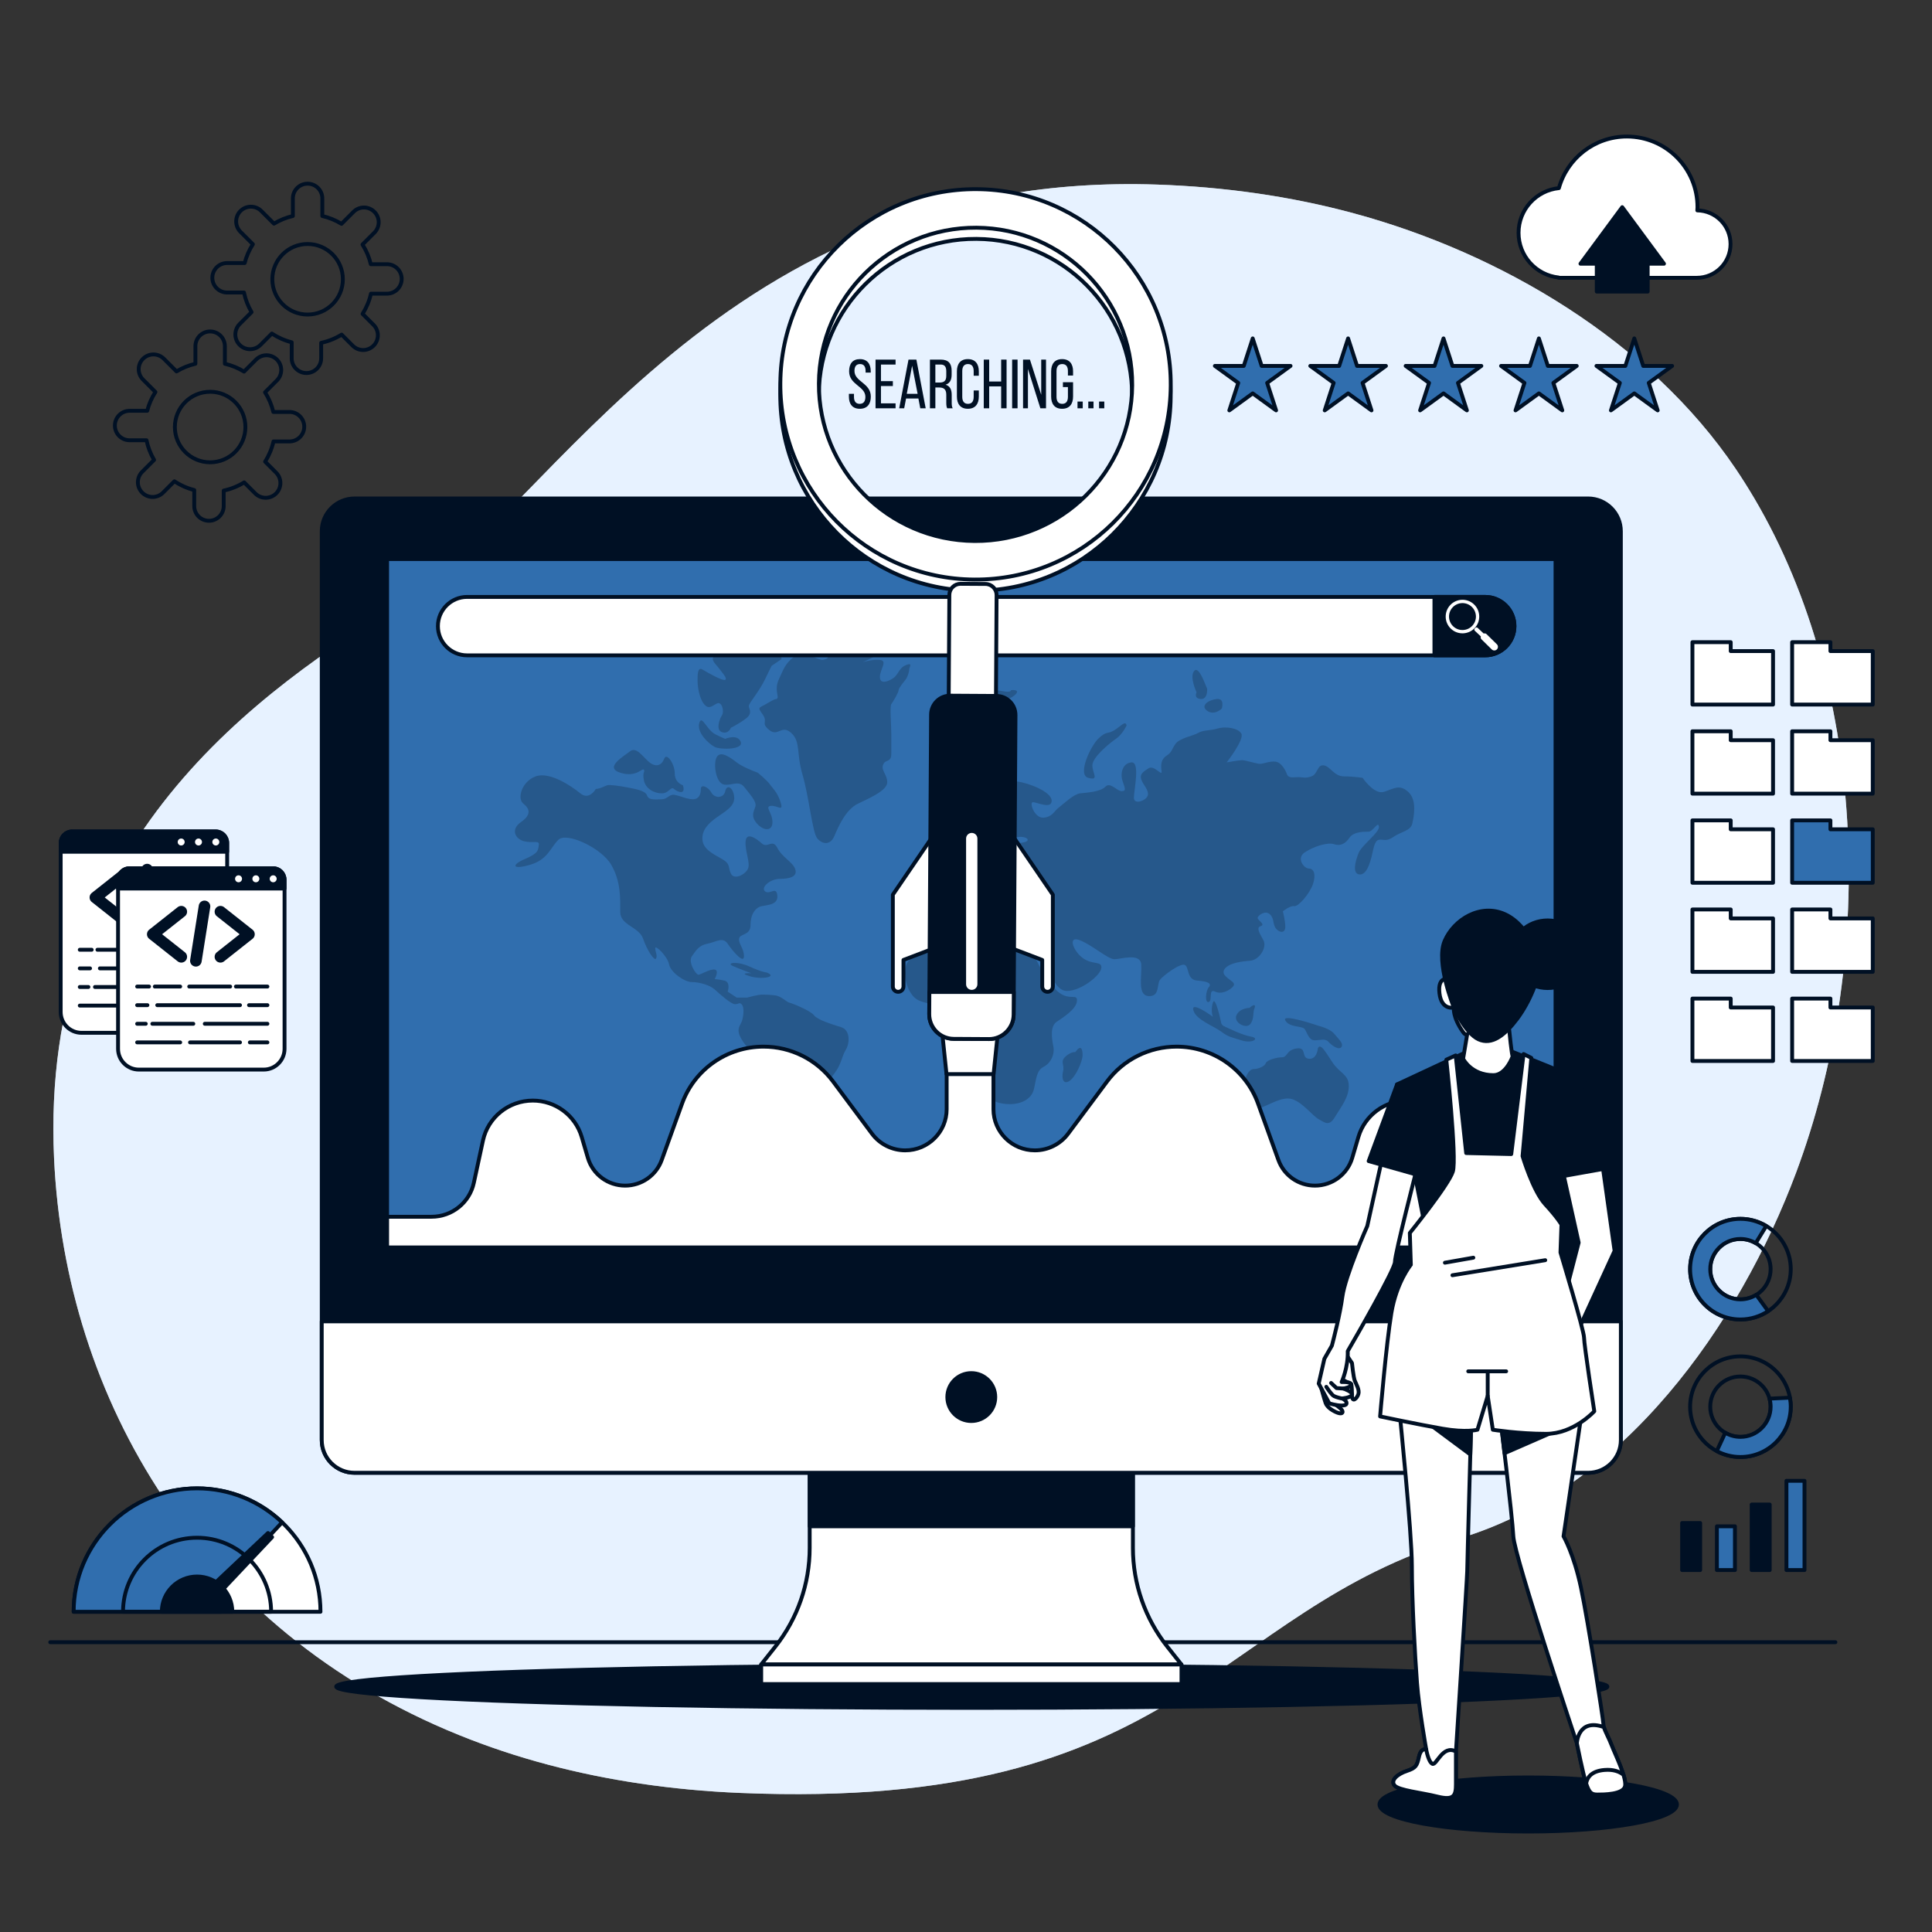
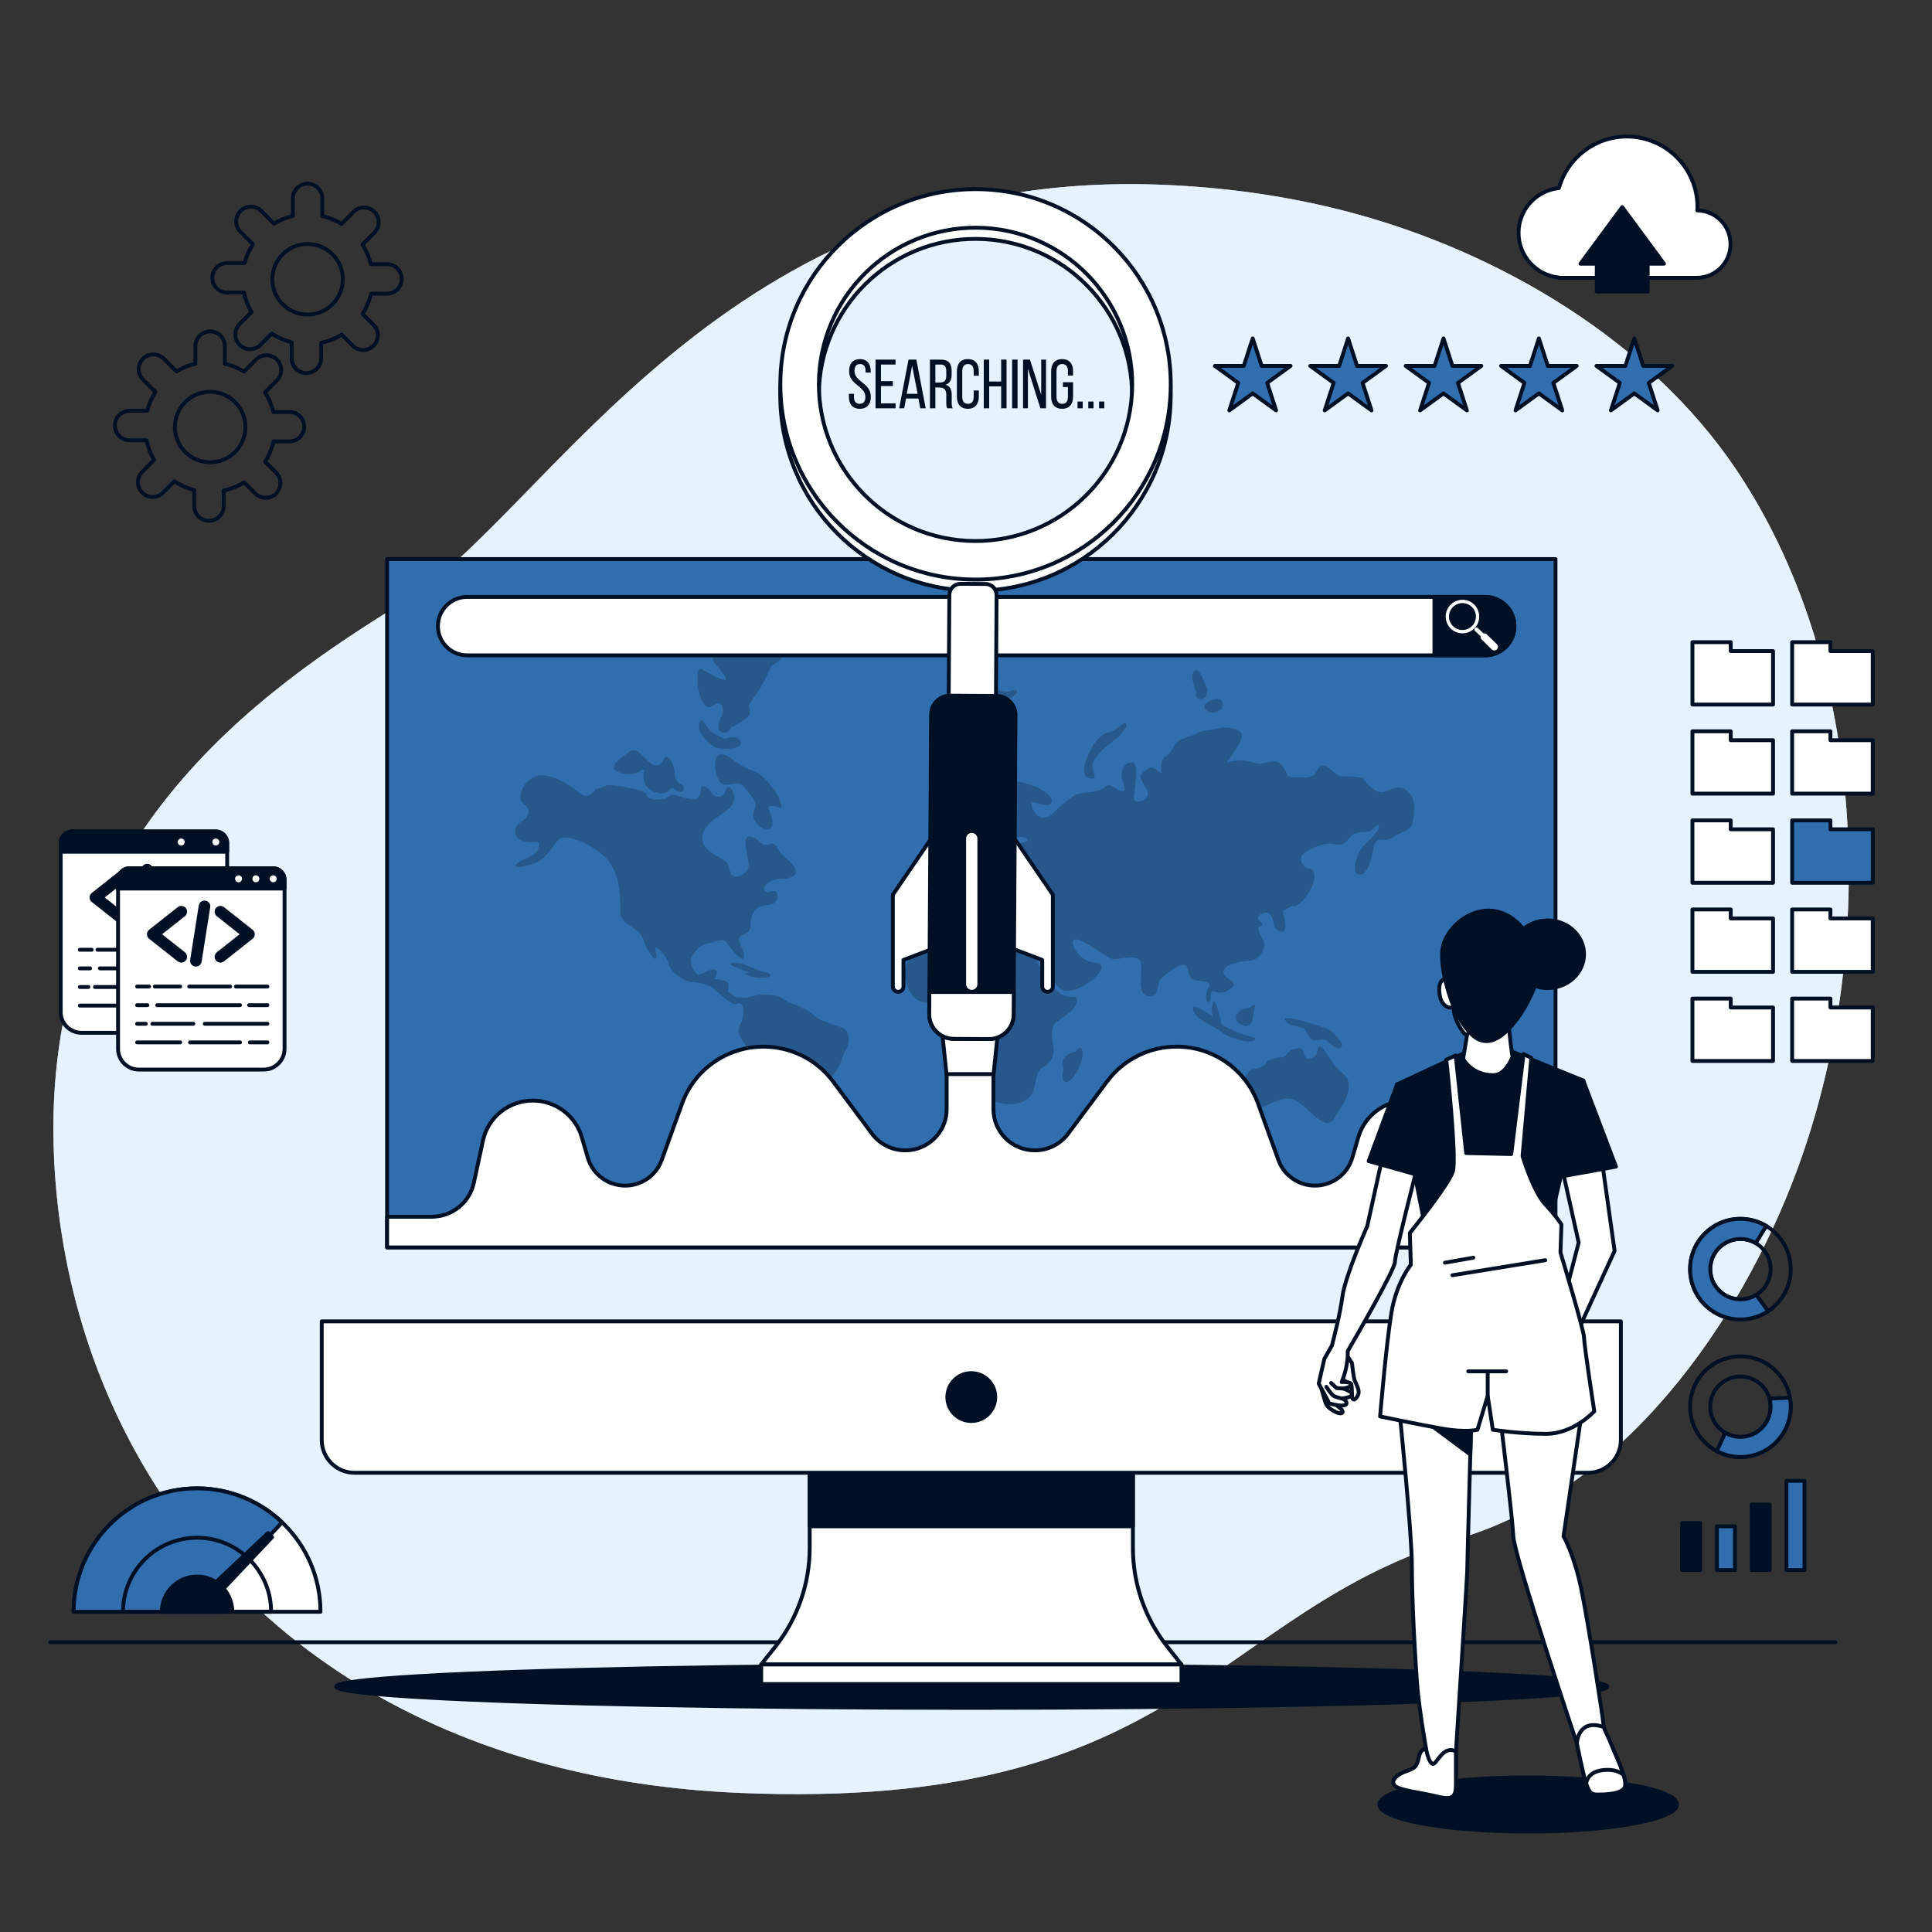
<svg xmlns="http://www.w3.org/2000/svg" xmlns:ns1="http://sodipodi.sourceforge.net/DTD/sodipodi-0.dtd" xmlns:ns2="http://www.inkscape.org/namespaces/inkscape" version="1.1" x="0px" y="0px" viewBox="0 0 500 500" style="enable-background:new 0 0 500 500;" xml:space="preserve" id="svg131" ns1:docname="13416073_5228695.svg" ns2:version="1.3.2 (091e20ef0f, 2023-11-25)">
  <rect x="0" y="0" width="500" height="500" fill="#333333" stroke="none" />
  <defs id="defs131" />
  <g id="Background_Simple" style="fill:#e7f2ff;fill-opacity:1">
    <g id="g2" style="fill:#e7f2ff;fill-opacity:1">
      <path style="fill:#e7f2ff;fill-opacity:1" d="M464.856,303.39c-14.722,39.433-44.804,82.112-87.135,94.748 c-63.961,19.098-71.602,70.655-186.163,65.873c-17.862-0.744-34.371-3.255-49.538-7.264c-8.153-2.154-15.92-4.753-23.291-7.747 C51.804,421.892,16.892,362.231,13.994,299.806c-3.825-82.102,53.46-121.236,90.69-144.15 c37.231-22.914,82.102-111.701,194.76-107.885c17.176,0.589,34.313,2.937,50.919,7.438c37.907,10.259,76.441,32.951,98.834,66.124 c1.681,2.492,3.285,5.043,4.82,7.641C483.984,179.816,484.93,249.631,464.856,303.39z" id="path1" />
      <path style="opacity:0.7;fill:#e7f2ff;fill-opacity:1" d="M464.856,303.39c-14.722,39.433-44.804,82.112-87.135,94.748 c-63.961,19.098-71.602,70.655-186.163,65.873c-17.862-0.744-34.371-3.255-49.538-7.264c-8.153-2.154-15.92-4.753-23.291-7.747 C51.804,421.892,16.892,362.231,13.994,299.806c-3.825-82.102,53.46-121.236,90.69-144.15 c37.231-22.914,82.102-111.701,194.76-107.885c17.176,0.589,34.313,2.937,50.919,7.438c37.907,10.259,76.441,32.951,98.834,66.124 c1.681,2.492,3.285,5.043,4.82,7.641C483.984,179.816,484.93,249.631,464.856,303.39z" id="path2" />
    </g>
  </g>
  <g id="Floor">
    <line style="fill:none;stroke:#001024;stroke-linecap:round;stroke-linejoin:round;stroke-miterlimit:10;" x1="13" y1="425" x2="475" y2="425" id="line2" />
  </g>
  <g id="Cloud">
    <g id="g3">
      <path style="fill:#FFFFFF;stroke:#001024;stroke-linecap:round;stroke-linejoin:round;stroke-miterlimit:10;" d="M439.267,54.451 c0.013-0.28,0.042-0.555,0.042-0.838c0-10.096-8.185-18.281-18.281-18.281c-8.387,0-15.438,5.655-17.59,13.356 C397.575,49.287,393,54.24,393,60.261c0,5.995,4.537,10.928,10.363,11.561v0.072h35.771c4.819,0,8.725-3.906,8.725-8.725 C447.86,58.396,444.024,54.523,439.267,54.451z" id="path3" />
      <polygon style="fill:#001024;stroke:#001024;stroke-linecap:round;stroke-linejoin:round;stroke-miterlimit:10;" points=" 430.637,68.253 419.83,53.614 409.023,68.253 413.241,68.253 413.241,75.463 426.418,75.463 426.418,68.253 " id="polygon3" />
    </g>
  </g>
  <g id="Gears">
    <g id="g5">
      <path style="fill:none;stroke:#001024;stroke-linecap:round;stroke-linejoin:round;stroke-miterlimit:10;" d="M74.919,106.614 h-4.183c-0.435-1.83-1.169-3.544-2.148-5.087l3.075-3.075c1.489-1.489,1.489-3.903,0-5.393c-1.489-1.489-3.903-1.489-5.393,0 l-3.114,3.114c-1.512-0.927-3.183-1.617-4.96-2.03V89.59c0-2.106-1.707-3.813-3.813-3.813c-2.106,0-3.813,1.707-3.813,3.813v4.553 c-1.748,0.406-3.392,1.079-4.884,1.982l-3.279-3.278c-1.489-1.489-3.903-1.489-5.393,0l0,0c-1.489,1.489-1.489,3.903,0,5.392 l3.212,3.212c-0.95,1.479-1.678,3.115-2.127,4.863h-4.553c-2.106,0-3.813,1.707-3.813,3.813l0,0c0,2.106,1.707,3.813,3.813,3.813 h4.373c0.376,1.82,1.05,3.531,1.963,5.084l-3.079,3.079c-1.489,1.489-1.489,3.903,0,5.393c1.489,1.489,3.903,1.489,5.393,0 l2.939-2.939c1.552,1.024,3.282,1.799,5.136,2.266v4.142c0,2.106,1.707,3.813,3.813,3.813s3.813-1.707,3.813-3.813v-4.003 c1.904-0.405,3.689-1.131,5.295-2.121l2.868,2.868c1.489,1.489,3.904,1.489,5.393,0l0,0c1.489-1.489,1.489-3.903,0-5.393 l-2.841-2.841c1-1.586,1.742-3.349,2.168-5.234h4.142c2.106,0,3.813-1.707,3.813-3.813 C78.732,108.321,77.025,106.614,74.919,106.614z M54.383,119.645c-5.041,0-9.128-4.087-9.128-9.128 c0-5.041,4.087-9.127,9.128-9.127c5.041,0,9.127,4.086,9.127,9.127C63.51,115.558,59.424,119.645,54.383,119.645z" id="path4" />
      <path style="fill:none;stroke:#001024;stroke-linecap:round;stroke-linejoin:round;stroke-miterlimit:10;" d="M100.142,68.374 h-4.183c-0.435-1.83-1.169-3.544-2.148-5.087l3.075-3.075c1.489-1.489,1.489-3.903,0-5.393c-1.489-1.489-3.904-1.489-5.393,0 l-3.114,3.114c-1.512-0.927-3.183-1.617-4.961-2.03V51.35c0-2.106-1.707-3.813-3.813-3.813c-2.106,0-3.813,1.707-3.813,3.813 v4.553c-1.748,0.405-3.392,1.079-4.884,1.982l-3.278-3.279c-1.489-1.489-3.903-1.489-5.393,0l0,0 c-1.489,1.489-1.489,3.903,0,5.393l3.212,3.212c-0.95,1.479-1.678,3.115-2.127,4.863h-4.553c-2.106,0-3.813,1.707-3.813,3.813v0 c0,2.106,1.707,3.813,3.813,3.813h4.373c0.376,1.82,1.05,3.531,1.963,5.084l-3.079,3.079c-1.489,1.489-1.489,3.903,0,5.393 s3.903,1.489,5.393,0l2.938-2.938c1.552,1.024,3.282,1.799,5.136,2.266v4.142c0,2.106,1.707,3.813,3.813,3.813 c2.106,0,3.813-1.707,3.813-3.813V88.72c1.904-0.405,3.689-1.131,5.295-2.121l2.868,2.868c1.489,1.489,3.903,1.489,5.392,0h0 c1.489-1.489,1.489-3.903,0-5.393l-2.841-2.841c1-1.585,1.742-3.349,2.168-5.233h4.142c2.106,0,3.813-1.707,3.813-3.813 C103.955,70.081,102.248,68.374,100.142,68.374z M79.605,81.404c-5.041,0-9.127-4.087-9.127-9.128 c0-5.041,4.087-9.127,9.127-9.127c5.041,0,9.127,4.086,9.127,9.127C88.732,77.318,84.646,81.404,79.605,81.404z" id="path5" />
    </g>
  </g>
  <g id="Codes">
    <g id="g26">
      <g id="g13">
        <g id="g11">
          <g id="g10">
            <path style="fill:#FFFFFF;stroke:#001024;stroke-linecap:round;stroke-linejoin:round;stroke-miterlimit:10;" d=" M53.407,267.29H21.091c-2.974,0-5.386-2.411-5.386-5.386v-43.759c0-1.639,1.329-2.968,2.968-2.968h37.151 c1.639,0,2.968,1.329,2.968,2.968v43.759C58.793,264.879,56.382,267.29,53.407,267.29z" id="path6" />
            <path style="fill:#001024;stroke:#001024;stroke-linecap:round;stroke-linejoin:round;stroke-miterlimit:10;" d=" M58.793,220.432H15.705v-2.286c0-1.639,1.329-2.968,2.968-2.968h37.151c1.639,0,2.968,1.329,2.968,2.968V220.432z" id="path7" />
            <path style="fill:#FFFFFF;stroke:#001024;stroke-linecap:round;stroke-linejoin:round;stroke-miterlimit:10;" d="M48.29,217.91 c0-0.774-0.627-1.401-1.401-1.401c-0.774,0-1.401,0.627-1.401,1.401c0,0.774,0.627,1.401,1.401,1.401 C47.663,219.311,48.29,218.684,48.29,217.91z" id="path8" />
-             <path style="fill:#FFFFFF;stroke:#001024;stroke-linecap:round;stroke-linejoin:round;stroke-miterlimit:10;" d=" M52.773,217.91c0-0.774-0.627-1.401-1.401-1.401s-1.401,0.627-1.401,1.401c0,0.774,0.627,1.401,1.401,1.401 S52.773,218.684,52.773,217.91z" id="path9" />
            <path style="fill:#FFFFFF;stroke:#001024;stroke-linecap:round;stroke-linejoin:round;stroke-miterlimit:10;" d=" M57.256,217.91c0-0.774-0.627-1.401-1.401-1.401s-1.401,0.627-1.401,1.401c0,0.774,0.627,1.401,1.401,1.401 S57.256,218.684,57.256,217.91z" id="path10" />
          </g>
        </g>
        <g id="g12">
          <polyline style="fill:none;stroke:#001024;stroke-width:3;stroke-linecap:round;stroke-linejoin:round;stroke-miterlimit:10;" points=" 32.07,226.424 24.687,232.261 32.07,238.099 " id="polyline11" />
          <polyline style="fill:none;stroke:#001024;stroke-width:3;stroke-linecap:round;stroke-linejoin:round;stroke-miterlimit:10;" points=" 42.2,226.424 49.583,232.261 42.2,238.099 " id="polyline12" />
          <line style="fill:none;stroke:#001024;stroke-width:3;stroke-linecap:round;stroke-linejoin:round;stroke-miterlimit:10;" x1="38.079" y1="225.05" x2="35.847" y2="239.129" id="line12" />
        </g>
      </g>
      <g id="g25">
        <line style="fill:none;stroke:#001024;stroke-linecap:round;stroke-linejoin:round;stroke-miterlimit:10;" x1="46.208" y1="245.798" x2="54.363" y2="245.798" id="line13" />
        <line style="fill:none;stroke:#001024;stroke-linecap:round;stroke-linejoin:round;stroke-miterlimit:10;" x1="34.12" y1="245.798" x2="44.723" y2="245.798" id="line14" />
        <line style="fill:none;stroke:#001024;stroke-linecap:round;stroke-linejoin:round;stroke-miterlimit:10;" x1="25.213" y1="245.798" x2="31.787" y2="245.798" id="line15" />
        <line style="fill:none;stroke:#001024;stroke-linecap:round;stroke-linejoin:round;stroke-miterlimit:10;" x1="20.647" y1="245.798" x2="23.728" y2="245.798" id="line16" />
        <line style="fill:none;stroke:#001024;stroke-linecap:round;stroke-linejoin:round;stroke-miterlimit:10;" x1="49.601" y1="250.615" x2="54.363" y2="250.615" id="line17" />
        <line style="fill:none;stroke:#001024;stroke-linecap:round;stroke-linejoin:round;stroke-miterlimit:10;" x1="25.849" y1="250.615" x2="47.268" y2="250.615" id="line18" />
        <line style="fill:none;stroke:#001024;stroke-linecap:round;stroke-linejoin:round;stroke-miterlimit:10;" x1="20.647" y1="250.615" x2="23.304" y2="250.615" id="line19" />
        <line style="fill:none;stroke:#001024;stroke-linecap:round;stroke-linejoin:round;stroke-miterlimit:10;" x1="38.149" y1="255.431" x2="54.363" y2="255.431" id="line20" />
        <line style="fill:none;stroke:#001024;stroke-linecap:round;stroke-linejoin:round;stroke-miterlimit:10;" x1="24.577" y1="255.431" x2="35.18" y2="255.431" id="line21" />
        <line style="fill:none;stroke:#001024;stroke-linecap:round;stroke-linejoin:round;stroke-miterlimit:10;" x1="20.647" y1="255.431" x2="22.88" y2="255.431" id="line22" />
        <line style="fill:none;stroke:#001024;stroke-linecap:round;stroke-linejoin:round;stroke-miterlimit:10;" x1="49.813" y1="260.248" x2="54.363" y2="260.248" id="line23" />
        <line style="fill:none;stroke:#001024;stroke-linecap:round;stroke-linejoin:round;stroke-miterlimit:10;" x1="34.332" y1="260.248" x2="47.268" y2="260.248" id="line24" />
        <line style="fill:none;stroke:#001024;stroke-linecap:round;stroke-linejoin:round;stroke-miterlimit:10;" x1="20.647" y1="260.248" x2="31.787" y2="260.248" id="line25" />
      </g>
    </g>
    <g id="g44">
      <g id="g31">
        <g id="g29">
          <g id="g28">
            <path style="fill:#FFFFFF;stroke:#001024;stroke-linecap:round;stroke-linejoin:round;stroke-miterlimit:10;" d=" M68.254,276.811H35.938c-2.974,0-5.386-2.411-5.386-5.386v-43.758c0-1.639,1.329-2.968,2.968-2.968h37.151 c1.639,0,2.968,1.329,2.968,2.968v43.758C73.64,274.4,71.228,276.811,68.254,276.811z" id="path26" />
            <path style="fill:#001024;stroke:#001024;stroke-linecap:round;stroke-linejoin:round;stroke-miterlimit:10;" d=" M73.64,229.953H30.552v-2.286c0-1.639,1.329-2.968,2.968-2.968h37.151c1.639,0,2.968,1.329,2.968,2.968V229.953z" id="path27" />
            <circle style="fill:#FFFFFF;stroke:#001024;stroke-linecap:round;stroke-linejoin:round;stroke-miterlimit:10;" cx="61.736" cy="227.431" r="1.401" id="circle27" />
            <path style="fill:#FFFFFF;stroke:#001024;stroke-linecap:round;stroke-linejoin:round;stroke-miterlimit:10;" d=" M67.62,227.431c0-0.774-0.627-1.401-1.401-1.401c-0.774,0-1.401,0.627-1.401,1.401s0.627,1.401,1.401,1.401 C66.993,228.832,67.62,228.205,67.62,227.431z" id="path28" />
            <circle style="fill:#FFFFFF;stroke:#001024;stroke-linecap:round;stroke-linejoin:round;stroke-miterlimit:10;" cx="70.702" cy="227.431" r="1.401" id="circle28" />
          </g>
        </g>
        <g id="g30">
          <polyline style="fill:none;stroke:#001024;stroke-width:3;stroke-linecap:round;stroke-linejoin:round;stroke-miterlimit:10;" points=" 46.917,235.945 39.534,241.782 46.917,247.62 " id="polyline29" />
          <polyline style="fill:none;stroke:#001024;stroke-width:3;stroke-linecap:round;stroke-linejoin:round;stroke-miterlimit:10;" points=" 57.047,235.945 64.43,241.782 57.047,247.62 " id="polyline30" />
          <line style="fill:none;stroke:#001024;stroke-width:3;stroke-linecap:round;stroke-linejoin:round;stroke-miterlimit:10;" x1="52.926" y1="234.571" x2="50.694" y2="248.65" id="line30" />
        </g>
      </g>
      <g id="g43">
        <line style="fill:none;stroke:#001024;stroke-linecap:round;stroke-linejoin:round;stroke-miterlimit:10;" x1="61.055" y1="255.319" x2="69.21" y2="255.319" id="line31" />
        <line style="fill:none;stroke:#001024;stroke-linecap:round;stroke-linejoin:round;stroke-miterlimit:10;" x1="48.967" y1="255.319" x2="59.57" y2="255.319" id="line32" />
        <line style="fill:none;stroke:#001024;stroke-linecap:round;stroke-linejoin:round;stroke-miterlimit:10;" x1="40.06" y1="255.319" x2="46.634" y2="255.319" id="line33" />
        <line style="fill:none;stroke:#001024;stroke-linecap:round;stroke-linejoin:round;stroke-miterlimit:10;" x1="35.494" y1="255.319" x2="38.575" y2="255.319" id="line34" />
        <line style="fill:none;stroke:#001024;stroke-linecap:round;stroke-linejoin:round;stroke-miterlimit:10;" x1="64.448" y1="260.136" x2="69.21" y2="260.136" id="line35" />
        <line style="fill:none;stroke:#001024;stroke-linecap:round;stroke-linejoin:round;stroke-miterlimit:10;" x1="40.696" y1="260.136" x2="62.115" y2="260.136" id="line36" />
        <line style="fill:none;stroke:#001024;stroke-linecap:round;stroke-linejoin:round;stroke-miterlimit:10;" x1="35.494" y1="260.136" x2="38.151" y2="260.136" id="line37" />
        <line style="fill:none;stroke:#001024;stroke-linecap:round;stroke-linejoin:round;stroke-miterlimit:10;" x1="52.996" y1="264.952" x2="69.21" y2="264.952" id="line38" />
        <line style="fill:none;stroke:#001024;stroke-linecap:round;stroke-linejoin:round;stroke-miterlimit:10;" x1="39.424" y1="264.952" x2="50.027" y2="264.952" id="line39" />
        <line style="fill:none;stroke:#001024;stroke-linecap:round;stroke-linejoin:round;stroke-miterlimit:10;" x1="35.494" y1="264.952" x2="37.727" y2="264.952" id="line40" />
        <line style="fill:none;stroke:#001024;stroke-linecap:round;stroke-linejoin:round;stroke-miterlimit:10;" x1="64.66" y1="269.769" x2="69.21" y2="269.769" id="line41" />
        <line style="fill:none;stroke:#001024;stroke-linecap:round;stroke-linejoin:round;stroke-miterlimit:10;" x1="49.179" y1="269.769" x2="62.115" y2="269.769" id="line42" />
        <line style="fill:none;stroke:#001024;stroke-linecap:round;stroke-linejoin:round;stroke-miterlimit:10;" x1="35.494" y1="269.769" x2="46.634" y2="269.769" id="line43" />
      </g>
    </g>
  </g>
  <g id="Speedometer">
    <g id="g48">
      <path style="fill:#FFFFFF;stroke:#001024;stroke-linecap:round;stroke-linejoin:round;stroke-miterlimit:10;" d="M51,385.188 c-17.639,0-31.937,14.299-31.937,31.937h63.875C82.937,399.486,68.638,385.188,51,385.188z" id="path44" />
      <path style="fill:#306EAE;stroke:#001024;stroke-linecap:round;stroke-linejoin:round;stroke-miterlimit:10;" d="M57.313,410.752 l15.692-16.762c-5.729-5.451-13.473-8.803-22.005-8.803c-17.639,0-31.937,14.299-31.937,31.937h38.135L57.313,410.752z" id="path45" />
      <path style="fill:none;stroke:#001024;stroke-linecap:round;stroke-linejoin:round;stroke-miterlimit:10;" d="M51,397.962 c-10.583,0-19.162,8.579-19.162,19.162h38.325C70.162,406.542,61.583,397.962,51,397.962z" id="path46" />
      <path style="fill:#001024;stroke:#001024;stroke-linecap:round;stroke-linejoin:round;stroke-miterlimit:10;" d="M51,408 c-5.04,0-9.125,4.085-9.125,9.125h18.25C60.125,412.085,56.04,408,51,408z" id="path47" />
      <g id="g47">
        <polygon style="fill:#001024;stroke:#001024;stroke-linecap:round;stroke-linejoin:round;stroke-miterlimit:10;" points=" 52.786,416.502 50.665,414.38 69.36,396.745 70.421,397.806 " id="polygon47" />
      </g>
    </g>
  </g>
  <g id="Charts">
    <g id="g55">
      <g id="g52">
        <g id="g49">
          <path style="fill:none;stroke:#001024;stroke-linecap:round;stroke-linejoin:round;stroke-miterlimit:10;" d="M450.423,315.435 c-7.191,0-13.021,5.83-13.021,13.021c0,7.192,5.83,13.021,13.021,13.021s13.021-5.83,13.021-13.021 C463.445,321.265,457.615,315.435,450.423,315.435z M450.423,336.269c-4.315,0-7.813-3.498-7.813-7.813 c0-4.315,3.498-7.813,7.813-7.813c4.315,0,7.813,3.498,7.813,7.813C458.236,332.771,454.738,336.269,450.423,336.269z" id="path48" />
          <path style="fill:#306EAE;stroke:#001024;stroke-linecap:round;stroke-linejoin:round;stroke-miterlimit:10;" d=" M457.598,339.318l-3.078-4.218c-1.192,0.737-2.592,1.17-4.097,1.17c-4.315,0-7.813-3.498-7.813-7.813 c0-4.315,3.498-7.813,7.813-7.813c1.446,0,2.795,0.4,3.956,1.084l2.719-4.436c-1.954-1.171-4.232-1.856-6.675-1.856 c-7.191,0-13.021,5.83-13.021,13.021c0,7.192,5.83,13.021,13.021,13.021C453.076,341.478,455.54,340.68,457.598,339.318z" id="path49" />
        </g>
        <g id="g51">
          <g id="g50">
            <path style="fill:none;stroke:#001024;stroke-linecap:round;stroke-linejoin:round;stroke-miterlimit:10;" d="M450.423,351.027 c-7.191,0-13.021,5.83-13.021,13.021c0,7.192,5.83,13.021,13.021,13.021s13.021-5.83,13.021-13.021 C463.445,356.856,457.615,351.027,450.423,351.027z M450.423,371.861c-4.315,0-7.813-3.498-7.813-7.813 c0-4.315,3.498-7.813,7.813-7.813c4.315,0,7.813,3.498,7.813,7.813C458.236,368.363,454.738,371.861,450.423,371.861z" id="path50" />
          </g>
          <path style="fill:#306EAE;stroke:#001024;stroke-linecap:round;stroke-linejoin:round;stroke-miterlimit:10;" d=" M458.236,364.048c0,4.315-3.498,7.813-7.813,7.813c-1.435,0-2.775-0.393-3.93-1.068l-2.198,4.743 c1.827,0.977,3.912,1.534,6.128,1.534c7.191,0,13.021-5.83,13.021-13.021c0-0.797-0.083-1.574-0.22-2.332l-5.279,0.246 C458.13,362.627,458.236,363.324,458.236,364.048z" id="path51" />
        </g>
      </g>
      <rect x="435.333" y="394.147" style="fill:#001024;stroke:#001024;stroke-linecap:round;stroke-linejoin:round;stroke-miterlimit:10;" width="4.667" height="12.186" id="rect52" />
      <rect x="444.333" y="395" style="fill:#306EAE;stroke:#001024;stroke-linecap:round;stroke-linejoin:round;stroke-miterlimit:10;" width="4.667" height="11.333" id="rect53" />
      <rect x="453.333" y="389.372" style="fill:#001024;stroke:#001024;stroke-linecap:round;stroke-linejoin:round;stroke-miterlimit:10;" width="4.667" height="16.961" id="rect54" />
      <rect x="462.333" y="383.232" style="fill:#306EAE;stroke:#001024;stroke-linecap:round;stroke-linejoin:round;stroke-miterlimit:10;" width="4.667" height="23.101" id="rect55" />
    </g>
  </g>
  <g id="Files">
    <g id="g64">
      <polygon style="fill:#FFFFFF;stroke:#001024;stroke-linecap:round;stroke-linejoin:round;stroke-miterlimit:10;" points=" 447.909,168.505 447.909,166.196 438,166.196 438,168.505 438,170.049 438,182.339 458.863,182.339 458.863,168.505 " id="polygon55" />
      <polygon style="fill:#FFFFFF;stroke:#001024;stroke-linecap:round;stroke-linejoin:round;stroke-miterlimit:10;" points=" 473.713,168.505 473.713,166.196 463.804,166.196 463.804,168.505 463.804,170.049 463.804,182.339 484.667,182.339 484.667,168.505 " id="polygon56" />
      <polygon style="fill:#FFFFFF;stroke:#001024;stroke-linecap:round;stroke-linejoin:round;stroke-miterlimit:10;" points=" 447.909,191.564 447.909,189.255 438,189.255 438,191.564 438,193.108 438,205.398 458.863,205.398 458.863,191.564 " id="polygon57" />
      <polygon style="fill:#FFFFFF;stroke:#001024;stroke-linecap:round;stroke-linejoin:round;stroke-miterlimit:10;" points=" 473.713,191.564 473.713,189.255 463.804,189.255 463.804,191.564 463.804,193.108 463.804,205.398 484.667,205.398 484.667,191.564 " id="polygon58" />
      <polygon style="fill:#FFFFFF;stroke:#001024;stroke-linecap:round;stroke-linejoin:round;stroke-miterlimit:10;" points=" 447.909,214.623 447.909,212.314 438,212.314 438,214.623 438,216.167 438,228.457 458.863,228.457 458.863,214.623 " id="polygon59" />
      <polygon style="fill:#306EAE;stroke:#001024;stroke-linecap:round;stroke-linejoin:round;stroke-miterlimit:10;" points=" 473.713,214.623 473.713,212.314 463.804,212.314 463.804,214.623 463.804,216.167 463.804,228.457 484.667,228.457 484.667,214.623 " id="polygon60" />
      <polygon style="fill:#FFFFFF;stroke:#001024;stroke-linecap:round;stroke-linejoin:round;stroke-miterlimit:10;" points=" 447.909,237.682 447.909,235.373 438,235.373 438,237.682 438,239.226 438,251.516 458.863,251.516 458.863,237.682 " id="polygon61" />
      <polygon style="fill:#FFFFFF;stroke:#001024;stroke-linecap:round;stroke-linejoin:round;stroke-miterlimit:10;" points=" 473.713,237.682 473.713,235.373 463.804,235.373 463.804,237.682 463.804,239.226 463.804,251.516 484.667,251.516 484.667,237.682 " id="polygon62" />
      <polygon style="fill:#FFFFFF;stroke:#001024;stroke-linecap:round;stroke-linejoin:round;stroke-miterlimit:10;" points=" 447.909,260.741 447.909,258.431 438,258.431 438,260.741 438,262.285 438,274.575 458.863,274.575 458.863,260.741 " id="polygon63" />
      <polygon style="fill:#FFFFFF;stroke:#001024;stroke-linecap:round;stroke-linejoin:round;stroke-miterlimit:10;" points=" 473.713,260.741 473.713,258.431 463.804,258.431 463.804,260.741 463.804,262.285 463.804,274.575 484.667,274.575 484.667,260.741 " id="polygon64" />
    </g>
  </g>
  <g id="Stars">
    <g id="g69">
      <polygon style="fill:#306EAE;stroke:#001024;stroke-linecap:round;stroke-linejoin:round;stroke-miterlimit:10;" points=" 324.201,87.582 326.512,94.696 333.993,94.696 327.941,99.093 330.253,106.207 324.201,101.81 318.149,106.207 320.461,99.093 314.409,94.696 321.889,94.696 " id="polygon65" />
      <polygon style="fill:#306EAE;stroke:#001024;stroke-linecap:round;stroke-linejoin:round;stroke-miterlimit:10;" points=" 348.889,87.582 351.201,94.696 358.681,94.696 352.629,99.093 354.941,106.207 348.889,101.81 342.838,106.207 345.149,99.093 339.098,94.696 346.578,94.696 " id="polygon66" />
      <polygon style="fill:#306EAE;stroke:#001024;stroke-linecap:round;stroke-linejoin:round;stroke-miterlimit:10;" points=" 373.578,87.582 375.889,94.696 383.37,94.696 377.318,99.093 379.629,106.207 373.578,101.81 367.526,106.207 369.838,99.093 363.786,94.696 371.266,94.696 " id="polygon67" />
      <polygon style="fill:#306EAE;stroke:#001024;stroke-linecap:round;stroke-linejoin:round;stroke-miterlimit:10;" points=" 398.266,87.582 400.578,94.696 408.058,94.696 402.007,99.093 404.318,106.207 398.266,101.81 392.215,106.207 394.526,99.093 388.475,94.696 395.955,94.696 " id="polygon68" />
      <polygon style="fill:#306EAE;stroke:#001024;stroke-linecap:round;stroke-linejoin:round;stroke-miterlimit:10;" points=" 422.955,87.582 425.266,94.696 432.747,94.696 426.695,99.093 429.007,106.207 422.955,101.81 416.903,106.207 419.215,99.093 413.163,94.696 420.643,94.696 " id="polygon69" />
    </g>
  </g>
  <g id="Device">
    <g id="g94">
      <ellipse style="fill:#001024;stroke:#001024;stroke-linecap:round;stroke-linejoin:round;stroke-miterlimit:10;" cx="251.5" cy="436.5" rx="164.5" ry="5.5" id="ellipse69" />
      <g id="g93">
-         <path id="XMLID_15_" style="fill:#001024;stroke:#001024;stroke-linecap:round;stroke-linejoin:round;stroke-miterlimit:10;" d=" M410.992,381.157H91.751c-4.686,0-8.484-3.799-8.484-8.484V137.484c0-4.686,3.799-8.484,8.484-8.484h319.241 c4.686,0,8.484,3.799,8.484,8.484v235.189C419.477,377.359,415.678,381.157,410.992,381.157z" />
        <g id="g70">
          <path id="XMLID_14_" style="fill:#FFFFFF;stroke:#001024;stroke-linecap:round;stroke-linejoin:round;stroke-miterlimit:10;" d=" M293.199,400.604v-28.403h-83.654v28.403c0,9.268-3.131,18.265-8.885,25.532l-3.663,4.626h108.75l-3.663-4.626 C296.33,418.87,293.199,409.873,293.199,400.604z" />
          <rect x="209.545" y="372.201" style="fill:#001024;stroke:#001024;stroke-linecap:round;stroke-linejoin:round;stroke-miterlimit:10;" width="83.654" height="22.799" id="rect69" />
          <rect id="XMLID_13_" x="196.997" y="430.762" style="fill:#FFFFFF;stroke:#001024;stroke-linecap:round;stroke-linejoin:round;stroke-miterlimit:10;" width="108.773" height="5.072" />
        </g>
        <path id="XMLID_12_" style="fill:#FFFFFF;stroke:#001024;stroke-linecap:round;stroke-linejoin:round;stroke-miterlimit:10;" d=" M410.992,381.157H91.751c-4.686,0-8.484-3.799-8.484-8.484v-30.711h336.21v30.711 C419.477,377.359,415.678,381.157,410.992,381.157z" />
        <rect id="XMLID_11_" x="100.179" y="144.687" style="fill:#306EAE;stroke:#001024;stroke-linecap:round;stroke-linejoin:round;stroke-miterlimit:10;" width="302.386" height="178.148" />
        <g style="opacity:0.2;" id="g87">
          <path d="M154.195,204.175c0,0-1.685,3.053-4.003,1.145c-2.317-1.908-8.005-5.724-11.587-4.388 c-3.581,1.336-4.845,5.724-3.16,7.059c1.685,1.335,2.107,2.862-0.632,4.77c-2.739,1.908-1.475,4.388,0.843,4.961 c2.317,0.572,4.003-0.382,3.792,0.954c-0.211,1.336,0,2.099-3.581,3.625c-3.581,1.526-3.371,2.862,1.264,1.526 c4.635-1.336,5.267-4.388,7.374-6.487s11.166,2.099,13.694,6.487c2.528,4.388,2.317,8.776,2.317,12.21s4.845,3.816,5.899,6.868 c1.053,3.053,2.949,5.915,3.371,5.151c0.421-0.763-0.211-1.717-0.211-2.671c0-0.954,3.16,2.099,3.581,4.197 c0.421,2.099,4.003,4.579,5.899,4.579c1.896,0,4.635,0.763,5.899,1.908c1.264,1.145,4.213,3.816,5.267,3.816 c1.053,0,1.053-0.572,1.685,0c0.632,0.572,0.632,2.289,0.211,4.007c-0.421,1.717-2.107,2.289,0.211,5.724 s5.688,5.151,5.688,8.395c0,3.243-3.581,15.072-3.581,18.507c0,3.434,3.371,7.441,4.635,7.059 c1.264-0.382,0.211-2.289,0.211-4.007s2.107-3.053,2.107-4.579c0-1.526,1.475-3.243,2.739-4.388 c1.264-1.145,3.371-1.908,4.635-3.816c1.264-1.908,3.371-3.625,4.213-4.961c0.843-1.336,1.053-1.526,2.949-4.007 c1.896-2.48,1.896-4.388,2.949-6.105c1.053-1.717,1.264-5.151-1.264-5.915c-2.528-0.763-6.11-1.908-6.952-3.053 c-0.843-1.145-5.477-3.053-6.32-3.243c-0.843-0.191-2.107-1.717-3.792-1.908c-1.685-0.191-2.317-0.191-3.371-0.191 c-1.053,0-3.792,0.763-3.792,0.763h-2.739l-2.317-1.526c0,0,0.843-2.48-0.843-2.862c-1.685-0.382-2.528-0.382-2.528-0.382 s1.264-2.289,0-2.48c-1.264-0.191-3.581,1.335-4.213,1.335s-2.739-3.243-1.685-4.77c1.053-1.526,1.896-2.862,4.003-3.243 c2.107-0.382,4.003-1.908,5.267,0c1.264,1.908,4.213,5.342,4.213,3.243c0-2.099-1.475-3.243-1.264-4.579 c0.211-1.336,2.949-0.763,2.949-3.434c0-2.671,1.053-4.197,2.317-4.77c1.264-0.572,4.845-0.191,4.635-2.862 c-0.211-2.671-1.896-0.191-3.16-1.145c-1.264-0.954,1.264-3.243,3.792-3.243c2.528,0,4.635-0.572,4.003-2.48 c-0.632-1.908-3.371-3.053-4.635-5.533c-1.264-2.48-2.528,0.191-4.003-1.145c-1.475-1.336-4.003-3.053-4.214-0.572 c-0.211,2.48,1.264,5.533,0.632,7.059c-0.632,1.526-3.581,3.053-4.424,1.336c-0.843-1.717,0-2.48-2.317-3.816 c-2.317-1.335-4.845-2.48-5.056-4.96c-0.211-2.48,1.475-4.197,3.581-5.724c2.107-1.526,4.845-2.862,4.635-5.342 c-0.211-2.48-1.896-3.434-2.317-1.526c-0.421,1.908-2.739,1.908-3.581,0.382c-0.843-1.526-2.739-2.289-2.739-0.954 c0,1.336-0.421,2.671-2.107,2.671c-1.685,0-4.213-1.335-5.267-1.145c-1.053,0.191-1.475,1.145-2.739,1.145 c-1.264,0-3.371,0.382-3.792-0.954c-0.421-1.336-3.16-1.717-5.056-2.099c-1.896-0.382-4.635-0.763-5.267-0.572 C156.512,203.412,155.248,204.175,154.195,204.175z" id="path70" />
          <path d="M198.436,251.682c0,0-1.053,0-4.424-1.526c-3.371-1.526-6.11-0.954-4.424-0.191c1.685,0.763,4.845,1.908,4.845,1.908 s-3.581-0.191-0.421,0.763C197.172,253.59,201.385,252.827,198.436,251.682z" id="path71" />
          <path d="M239.938,241.761c0,0-1.053,3.434-1.685,4.197c-0.632,0.763-3.16,1.908-3.792,4.007c-0.632,2.099,0,5.151,1.264,7.059 c1.264,1.908,2.317,2.099,5.267,2.862c2.949,0.763,7.374,0,9.059,0.191s-0.632,3.243-0.632,4.197 c0,0.954,4.213,2.862,4.424,4.579c0.211,1.717-1.685,5.342,0,7.632c1.685,2.289,2.317,3.816,2.317,5.151 c0,1.336-0.632,3.434,3.582,4.007c4.213,0.572,7.163-1.145,7.795-3.625c0.632-2.48,0.632-4.961,2.528-5.914 c1.896-0.954,2.949-3.243,2.528-5.342s-0.843-5.151,0.843-6.296c1.685-1.145,5.056-3.243,5.267-5.342 c0.211-2.099-1.685-0.191-4.424-2.099c-2.739-1.908-5.688-7.632-6.32-9.158c-0.632-1.526-0.632-2.862,1.685,0 c2.317,2.862,2.949,8.586,6.531,8.586c3.581,0,8.638-4.007,8.848-5.915c0.211-1.908-2.107-0.763-4.635-2.48 c-2.528-1.717-4.213-5.914-1.053-4.77c3.16,1.145,7.374,4.961,9.059,4.961s6.742-1.717,6.952,1.335 c0.211,3.053-1.053,8.013,1.896,8.204s2.107-3.053,2.949-4.197c0.843-1.145,5.477-4.579,6.531-3.816s0.421,3.816,3.16,4.007 c2.739,0.191,3.792,0.763,2.949,1.717c-0.843,0.954-1.053,4.197,0,3.816c1.053-0.382-0.211-3.625,1.685-2.671 c1.896,0.954,4.846-0.954,4.846-1.908c0-0.954-3.581-2.099-2.528-3.816c1.053-1.717,4.424-2.099,6.741-2.29 c2.317-0.191,4.424-3.434,3.371-5.342c-1.053-1.908-1.896-3.243-0.632-3.625c1.264-0.382-0.843-1.526-0.843-2.099 c0-0.572,1.896-2.099,3.16-0.954c1.264,1.145,0.632,2.671,1.685,3.816c1.053,1.145,2.317,0.954,2.317-0.572 c0-1.526-0.632-4.007-0.632-4.007s1.896-1.526,2.949-1.336c1.053,0.191,4.003-3.243,4.845-5.724 c0.843-2.48,0.211-4.007-1.053-4.007s-3.371-2.671-1.053-4.197c2.317-1.526,5.899-2.671,7.584-2.099 c1.685,0.572,2.949-0.191,4.003-1.717c1.053-1.526,3.581-1.526,4.845-1.526s2.528-2.862,2.739-1.336 c0.211,1.526-4.424,4.77-5.267,6.868c-0.843,2.099-1.685,5.342,0.211,5.533c1.896,0.191,2.739-3.053,3.16-4.579 c0.421-1.526,0.632-4.197,1.896-4.388s1.896,0.572,3.792-0.763c1.896-1.335,4.424-1.526,4.845-3.434 c0.421-1.908,1.264-6.105-1.053-8.204c-2.317-2.099-3.792-0.763-6.32,0c-2.528,0.763-5.477-3.625-5.477-3.625 s-2.317-0.382-4.845-0.382c-2.528,0-3.581-2.671-5.267-2.862c-1.685-0.191-1.475,2.289-3.16,2.862 c-1.685,0.572-2.107,0.191-3.371,0.191c-1.264,0-2.528,0.382-2.949-0.763c-0.421-1.145-1.475-3.053-2.949-3.243 c-1.475-0.191-3.16,0.572-4.003,0.572c-0.843,0-3.792-0.954-4.635-0.954c-0.843,0-4.003,0.572-4.003,0.572 s4.635-5.914,3.792-7.441c-0.843-1.526-4.213-1.908-6.109-1.335c-1.896,0.572-3.792,0.382-5.056,1.145 c-1.264,0.763-4.845,1.336-5.899,2.862c-1.053,1.526-0.843,2.099-2.317,3.053c-1.475,0.954-1.475,2.48-1.264,4.007 c0.211,1.526-1.896-1.717-3.371-0.763c-1.475,0.954-2.317,1.526-1.896,2.862c0.421,1.336,2.107,2.862,1.685,4.197 c-0.421,1.336-3.581,2.48-3.581,0.572c0-1.908,1.685-9.349-0.632-9.158c-2.317,0.191-2.949,2.862-2.317,4.77 c0.632,1.908,1.053,2.671-0.211,2.671c-1.264,0-2.949-2.48-4.214-1.145c-1.264,1.336-4.845,1.526-6.531,1.717 c-1.685,0.191-4.213,2.671-5.477,3.625c-1.264,0.954-1.685,2.48-4.003,2.671c-2.317,0.191-3.792-4.007-2.739-4.007 c1.053,0,4.846,1.908,4.846-0.382c0-2.289-5.899-4.579-8.848-4.961c-2.949-0.382-7.584,0.763-8.427,3.243 s-0.421,6.105-3.16,8.586c-2.739,2.48-4.424,5.342-2.317,5.342c2.107,0,3.371-2.862,3.581-0.572 c0.211,2.289,2.739,2.099,3.371,0.954c0.632-1.145,0.632-3.434,0.632-5.533c0-2.099,3.792-5.914,4.424-4.197 c0.632,1.717-2.107,4.388-2.107,6.105c0,1.717,3.16,0.382,4.845,0.382c1.685,0,2.95,1.145,0.211,1.526 c-2.739,0.382-2.949,0.382-3.581,2.099c-0.632,1.717,0.211,2.862-2.317,3.434c-2.528,0.572-8.638-0.382-9.902,1.717 c-1.264,2.099-1.896,3.243-3.16,3.625c-1.264,0.382-3.792,0.191-3.371,1.908s1.685,0.763,1.053,2.48 c-0.632,1.717-2.739-0.954-3.581,0.382c-0.843,1.335,1.264,7.441,3.16,5.724c1.896-1.717,2.949-4.388,2.949-4.388 s1.896-0.191,2.317-0.954c0.421-0.763,3.16-2.48,4.003,0c0.843,2.48,2.107,1.908,2.107,3.053c0,1.145-2.107,2.48-0.211,1.717 c1.896-0.763,2.95-0.572,2.317-2.862c-0.632-2.289-2.949-4.96-1.685-4.388c1.264,0.572,2.739,2.48,3.371,3.816 c0.632,1.335,3.792,5.151,4.214,3.625c0.421-1.526-0.421-4.197,0.211-4.197c0.632,0,1.896-1.526,2.317-3.053 c0.421-1.526,5.688,0.191,6.741,1.526c1.053,1.336-1.053,2.671-3.371,2.671s-5.267,1.526-3.371,2.862 c1.896,1.336,4.845-1.526,5.267,0.572c0.421,2.099-0.632,4.007-2.317,4.007c-1.685,0-3.792-0.763-5.267-0.763 s-1.685,1.908-4.424,1.335c-2.739-0.572-3.371-2.862-5.477-4.197c-2.107-1.335-4.003-0.382-5.688,0.191 C244.994,240.616,240.992,240.234,239.938,241.761z" id="path72" />
          <path d="M291.553,187.767c0,0-1.053,2.289-2.739,3.434c-1.685,1.145-6.109,4.77-6.109,6.868c0,2.099,1.896,4.007-1.053,3.243 c-2.949-0.763,0.632-8.395,2.739-10.303c2.107-1.908,2.107-0.954,3.792-1.908C289.867,188.149,291.342,186.241,291.553,187.767z " id="path73" />
          <path d="M323.364,260.84c0,0-2.528,0-3.371,1.908c-0.843,1.908,2.528,3.625,3.581,2.289c1.053-1.336,0.632-3.053,1.053-4.007 C325.049,260.077,324.628,259.695,323.364,260.84z" id="path74" />
          <path d="M315.99,264.465c0,0-1.475-7.059-2.107-4.961c-0.632,2.099,0,3.625,0,3.625s-5.688-4.197-5.056-1.717 c0.632,2.48,5.056,4.007,7.163,5.533c2.107,1.526,2.317,1.336,5.267,2.289c2.949,0.954,4.845-0.572,2.528-0.954 c-2.317-0.382-6.109-2.29-6.952-2.671C315.99,265.228,315.99,264.465,315.99,264.465z" id="path75" />
          <path d="M341.06,265.419c0,0-9.48-3.243-8.427-1.336s4.424,1.336,5.056,2.29c0.632,0.954,1.053,2.862,2.528,2.862 s2.739-0.572,3.581,0.382c0.843,0.954,2.739,2.29,3.371,1.336c0.632-0.954-0.843-2.099-1.896-3.434 C344.22,266.182,341.06,265.419,341.06,265.419z" id="path76" />
          <path d="M341.06,271.333c0,0-0.211,2.862-2.317,2.671s-0.421-3.053-3.16-2.671c-2.739,0.382-2.317,2.29-3.792,2.29 c-1.475,0-4.003,0.763-4.213,1.526c-0.211,0.763-1.896,1.526-3.16,1.526c-1.264,0-2.528,2.48-2.107,3.816 c0.421,1.336,1.264,3.053,1.264,4.388c0,1.336,0,2.48,2.317,1.908c2.317-0.572,5.899-3.243,8.637-2.289 c2.739,0.954,5.056,4.197,6.742,5.151c1.685,0.954,2.739,1.908,4.213-0.572c1.475-2.48,3.582-4.96,3.582-8.013 c0-3.053-2.317-3.243-4.213-6.105C342.956,272.096,341.692,269.807,341.06,271.333z" id="path77" />
          <path d="M361.495,291.557c0,0,0.632,0.382-1.475,1.335c-2.107,0.954-2.528,2.29-1.053,3.053 c1.475,0.763,3.371-2.099,4.003-3.053C363.602,291.939,364.234,289.649,361.495,291.557z" id="path78" />
          <path d="M278.28,272.287c0,0-1.053-0.191-2.528,1.145c-1.475,1.336-0.211,2.099-0.632,3.816c-0.421,1.717,0,3.625,1.685,2.48 c1.685-1.145,3.371-5.151,3.371-6.678C280.176,271.524,279.755,270.189,278.28,272.287z" id="path79" />
          <path d="M261.637,178.609c0,0,0.211,0.763-2.528,0.191c-2.739-0.572-3.581,0.954-4.213,1.145 c-0.632,0.191-3.792-1.717-3.581,0.572c0.211,2.289,2.949,5.342,4.003,3.625c1.053-1.717,0.211,0-1.053,1.717 c-1.264,1.717,1.475,4.007,2.739,2.48c1.264-1.526,1.264-6.678,1.896-4.961c0.632,1.717,1.685,4.77,2.949,3.434 c1.264-1.336-2.107-4.961-2.107-6.105c0-1.145,0.632,0.763,2.317-0.382C263.744,179.182,263.533,178.418,261.637,178.609z" id="path80" />
          <path d="M316.201,183.379c0,0,0.843-2.671-1.264-2.48c-2.107,0.191-4.424,1.717-2.528,3.053 C314.305,185.287,316.201,183.379,316.201,183.379z" id="path81" />
          <path d="M312.409,178.228c-0.421-0.763-2.107-6.105-3.371-4.579c-1.264,1.526,0.632,5.533,0.632,5.533s-0.843,1.526,1.053,1.717 C312.62,181.089,312.409,178.228,312.409,178.228z" id="path82" />
-           <path d="M212.972,170.787c-1.033,0.187-5.267-2.671-7.584-0.763s-2.528,3.053-3.792,5.724c-1.264,2.671,0,4.388-0.421,4.961 c-0.421,0.572,0.211-0.382-2.317,1.145c-2.528,1.526-2.949,0.954-1.475,3.053c1.475,2.099-0.632,2.099,1.685,4.007 c2.317,1.908,3.16-1.526,5.688,0.763c2.528,2.289,1.264,5.151,2.949,10.875c1.685,5.724,2.528,14.882,3.792,16.408 c1.264,1.526,3.371,1.908,4.424-0.572c1.053-2.48,2.949-6.868,6.109-8.395c3.16-1.526,7.584-3.434,7.584-5.533 s-1.685-3.053-1.053-4.579c0.632-1.526,2.107-0.382,2.107-2.862c0-2.48,0-3.053,0-5.151s-0.421-7.059,0-7.632 c0.421-0.572,1.896-3.053,1.896-3.625c0-0.572,1.475-2.29,1.896-2.862c0.421-0.572,0.843-1.908,0.843-2.48 c0-0.572,1.053-1.908-0.843-1.145c-1.896,0.763-1.896,2.48-3.371,3.434c-1.475,0.954-3.371,1.526-3.371-0.382 s2.107-4.197,0-4.388c-2.107-0.191-4.424,0.572-4.424,0.572s2.107-0.954,2.739-1.336c0.632-0.382,2.739-0.572,3.371-1.145 c0.632-0.572,0.843-1.908,0.843-1.908s-0.632-0.763-1.896-1.145c-1.264-0.382-1.264-1.717-2.528-2.099 c-1.264-0.382-5.056-0.572-5.056-0.572s-4.003,1.145-4.845,1.526c-0.843,0.382-2.317,1.335-2.317,1.335s-0.632,1.908,0,2.671 S215.079,170.405,212.972,170.787z" id="path83" />
          <path d="M199.7,172.313c0,0-1.053,2.099-1.685,3.434c-0.632,1.336-1.475,2.671-2.528,4.197c-1.053,1.526-1.685,2.29-1.685,2.862 c0,0.572,1.053,1.717-0.632,3.053c-1.685,1.336-4.003,2.48-4.003,2.48s-0.632,1.717-2.317,1.145 c-1.685-0.572-0.632-3.434,0-4.388c0.632-0.954,0-3.625-1.264-3.053c-1.264,0.572-2.107,1.717-3.371,0.191 c-1.264-1.526-1.685-4.579-1.685-6.105c0-1.526,0-3.625,1.264-2.862c1.264,0.763,5.267,3.053,5.899,2.671 c0.632-0.382-0.843-1.908-1.685-3.053s-2.739-2.48-0.421-3.625c2.317-1.145,4.845-1.336,6.531-2.29 c1.685-0.954,2.739-1.717,4.845-1.145c2.107,0.572,4.003,0,4.635,1.526c0.632,1.526,0.632,3.243,0.632,3.243L199.7,172.313z" id="path84" />
          <path d="M187.692,191.201c0,0-0.211,0-2.528-1.145s-3.581-5.342-4.213-2.862c-0.632,2.48,2.528,5.342,4.003,6.105 c1.475,0.763,7.584,0.763,6.741-1.336C190.852,189.866,187.692,191.201,187.692,191.201z" id="path85" />
          <path d="M196.119,199.978c-1.053-0.382-4.003-1.526-5.477-2.671c-1.475-1.145-4.003-3.053-5.056-1.526 c-1.053,1.526-0.421,6.105,1.264,7.059c1.685,0.954,4.213-1.145,5.688,0.763c1.475,1.908,3.371,3.816,2.949,5.151 c-0.421,1.336-1.264,2.48,0.421,4.388c1.685,1.908,4.003,2.099,4.003-0.382c0-2.48-2.107-4.007-0.421-4.197 c1.685-0.191,3.371,1.717,2.528-0.954c-0.843-2.671-2.107-3.625-2.739-4.579C198.647,202.076,196.119,199.978,196.119,199.978z" id="path86" />
          <path d="M176.737,203.221c0,0-2.107-0.572-2.107-3.053c0-2.48-2.107-5.533-2.739-3.816c-0.632,1.717-2.107,2.289-3.792,0.954 c-1.685-1.335-3.371-4.197-5.056-2.862c-1.685,1.336-6.741,4.197-2.528,5.533c4.213,1.335,5.688-1.336,6.109-0.763 c0.421,0.572-0.421,0.382,0,2.671c0.421,2.289,2.739,3.434,4.635,3.434c1.896,0,2.317-1.908,3.16-1.145 S177.58,205.892,176.737,203.221z" id="path87" />
        </g>
        <path id="XMLID_10_" style="fill:#001024;stroke:#001024;stroke-linecap:round;stroke-linejoin:round;stroke-miterlimit:10;" d=" M257.572,361.56c0-3.424-2.776-6.201-6.201-6.201c-3.424,0-6.201,2.776-6.201,6.201c0,3.424,2.776,6.201,6.201,6.201 C254.796,367.76,257.572,364.984,257.572,361.56z" />
        <g id="g92">
          <path style="fill:#FFFFFF;stroke:#001024;stroke-linecap:round;stroke-linejoin:round;stroke-miterlimit:10;" d=" M384.378,169.604H120.895c-4.176,0-7.562-3.386-7.562-7.562l0,0c0-4.176,3.386-7.562,7.562-7.562h263.483 c4.176,0,7.562,3.386,7.562,7.562l0,0C391.94,166.218,388.555,169.604,384.378,169.604z" id="path88" />
          <path style="fill:#001024;stroke:#001024;stroke-linecap:round;stroke-linejoin:round;stroke-miterlimit:10;" d=" M384.378,169.604h-13.151V154.48h13.151c4.176,0,7.562,3.386,7.562,7.562l0,0C391.94,166.218,388.555,169.604,384.378,169.604z" id="path89" />
          <g id="g91">
            <path style="fill:#FFFFFF;" d="M381.454,156.398c-1.75-1.64-4.497-1.551-6.138,0.199c-1.64,1.75-1.551,4.497,0.199,6.137 c1.75,1.64,4.497,1.551,6.138-0.199C383.293,160.786,383.204,158.038,381.454,156.398z M381.028,161.949 c-1.316,1.404-3.521,1.476-4.925,0.16c-1.404-1.316-1.476-3.521-0.16-4.926s3.521-1.476,4.926-0.16 C382.272,158.34,382.344,160.545,381.028,161.949z" id="path90" />
            <path style="fill:#FFFFFF;" d="M384.712,164.109c-0.203-0.19-0.486-0.237-0.732-0.152l-1.569-1.471 c-0.17-0.16-0.438-0.151-0.598,0.019l-0.14,0.15c-0.16,0.17-0.151,0.438,0.019,0.597l1.551,1.454 c-0.095,0.263-0.032,0.569,0.185,0.772l2.657,2.61c0.378,0.354,0.972,0.335,1.327-0.043l0,0 c0.354-0.378,0.335-0.972-0.043-1.327L384.712,164.109z" id="path91" />
          </g>
        </g>
      </g>
    </g>
  </g>
  <g id="Magnifying_Glass">
    <g id="g111">
      <path style="fill:#FFFFFF;stroke:#001024;stroke-linecap:round;stroke-linejoin:round;stroke-miterlimit:10;" d="M390.41,314.894 c-5.275,0-9.834-3.659-10.939-8.78l-2.359-10.932c-1.303-6.039-6.678-10.353-12.898-10.353h0c-5.858,0-11.015,3.836-12.66,9.418 l-1.598,5.421c-1.253,4.251-5.18,7.173-9.642,7.173c-4.242,0-8.027-2.646-9.458-6.611l-5.279-14.633 c-3.187-8.834-11.619-14.728-21.07-14.728c-7.095,0-13.77,3.34-17.991,9.003l-10.085,13.531c-2.02,2.711-5.216,4.31-8.612,4.31 l0,0c-5.917,0-10.714-4.763-10.714-10.638v-9.584h-12.112v9.584c0,5.875-4.797,10.638-10.714,10.638 c-3.396,0-6.592-1.599-8.612-4.31l-10.085-13.531c-4.221-5.663-10.895-9.003-17.99-9.003c-9.451,0-17.883,5.894-21.07,14.728 l-5.279,14.633c-1.431,3.965-5.215,6.611-9.458,6.611c-4.461,0-8.388-2.921-9.642-7.173l-1.598-5.421 c-1.646-5.582-6.802-9.418-12.66-9.418c-6.22,0-11.595,4.314-12.898,10.353l-2.359,10.932c-1.105,5.121-5.664,8.78-10.939,8.78 h-11.504v7.942h301.729v-7.942H390.41z" id="path94" />
      <g id="XMLID_1_">
        <path id="XMLID_7_" style="fill:#FFFFFF;stroke:#001024;stroke-linecap:round;stroke-linejoin:round;stroke-miterlimit:10;" d=" M252.763,51.85c27.9,0.172,50.378,22.929,50.206,50.829c-0.172,27.9-22.929,50.378-50.829,50.206 c-27.9-0.172-50.378-22.929-50.205-50.829C202.107,74.156,224.863,51.678,252.763,51.85z M252.201,142.909 c22.391,0.138,40.654-17.901,40.793-40.292c0.138-22.391-17.901-40.655-40.292-40.793c-22.391-0.138-40.654,17.901-40.793,40.292 C211.771,124.508,229.811,142.771,252.201,142.909z" />
        <path id="XMLID_4_" style="fill:#FFFFFF;stroke:#001024;stroke-linecap:round;stroke-linejoin:round;stroke-miterlimit:10;" d=" M252.781,48.954c27.9,0.172,50.378,22.929,50.205,50.829s-22.929,50.378-50.829,50.205c-27.9-0.172-50.378-22.929-50.206-50.829 C202.125,71.26,224.881,48.782,252.781,48.954z M252.219,140.014c22.391,0.138,40.655-17.901,40.793-40.292 c0.138-22.391-17.901-40.654-40.292-40.793c-22.391-0.138-40.654,17.902-40.792,40.292 C211.789,121.612,229.828,139.875,252.219,140.014z" />
        <path id="XMLID_3_" style="fill:#FFFFFF;stroke:#001024;stroke-linecap:round;stroke-linejoin:round;stroke-miterlimit:10;" d=" M248.314,196.14l6.458,0.04c1.593,0.01,2.892-1.274,2.902-2.867l0.242-39.278c0.01-1.593-1.273-2.892-2.867-2.902l-6.458-0.04 c-1.593-0.01-2.893,1.274-2.902,2.867l-0.242,39.278C245.438,194.83,246.721,196.13,248.314,196.14z" />
        <polygon style="fill:#FFFFFF;stroke:#001024;stroke-linecap:round;stroke-linejoin:round;stroke-miterlimit:10;" points=" 257.138,277.978 244.954,277.978 243.431,263.292 258.661,263.292 " id="polygon94" />
        <path style="fill:#FFFFFF;stroke:#001024;stroke-linecap:round;stroke-linejoin:round;stroke-miterlimit:10;" d=" M242.063,215.448l-10.995,16.1v23.757c0,0.759,0.615,1.374,1.374,1.374l0,0c0.759,0,1.374-0.615,1.374-1.374v-6.872l8.246-3.141 V215.448z" id="path95" />
        <path style="fill:#FFFFFF;stroke:#001024;stroke-linecap:round;stroke-linejoin:round;stroke-miterlimit:10;" d=" M261.482,215.448l10.995,16.1v23.757c0,0.759-0.615,1.374-1.374,1.374l0,0c-0.759,0-1.374-0.615-1.374-1.374v-6.872l-8.246-3.141 V215.448z" id="path96" />
        <path id="XMLID_2_" style="fill:#001024;stroke:#001024;stroke-linecap:round;stroke-linejoin:round;stroke-miterlimit:10;" d=" M246.749,268.853l9.237,0.055c3.481,0.021,6.32-2.784,6.341-6.265l0.479-77.575c0.017-2.721-2.176-4.941-4.897-4.958 l-11.988-0.074c-2.721-0.017-4.941,2.176-4.958,4.897l-0.478,77.58C240.464,265.993,243.268,268.832,246.749,268.853z" />
        <path style="fill:#FFFFFF;stroke:#001024;stroke-linecap:round;stroke-linejoin:round;stroke-miterlimit:10;" d=" M240.521,256.724l-0.035,5.706c-0.022,3.526,2.82,6.402,6.346,6.423l9.072,0.054c3.527,0.021,6.403-2.82,6.425-6.347l0.036-5.836 H240.521z" id="path97" />
        <path style="fill:#FFFFFF;stroke:#001024;stroke-linecap:round;stroke-linejoin:round;stroke-miterlimit:10;" d="M251.487,256.68 L251.487,256.68c-1.084,0-1.963-0.879-1.963-1.963v-37.697c0-1.084,0.879-1.963,1.963-1.963l0,0c1.084,0,1.963,0.879,1.963,1.963 v37.697C253.45,255.801,252.571,256.68,251.487,256.68z" id="path98" />
      </g>
      <g id="g110">
        <path style="fill:#001024;" d="M225.348,96.088v0.342h-1.333v-0.414c0-1.134-0.432-1.8-1.44-1.8s-1.44,0.666-1.44,1.782 c0,2.827,4.231,3.097,4.231,6.644c0,1.909-0.918,3.151-2.845,3.151c-1.927,0-2.827-1.242-2.827-3.151v-0.72h1.314v0.792 c0,1.135,0.468,1.801,1.477,1.801s1.477-0.666,1.477-1.801c0-2.809-4.213-3.079-4.213-6.626c0-1.944,0.9-3.151,2.791-3.151 C224.448,92.937,225.348,94.179,225.348,96.088z" id="path99" />
        <path style="fill:#001024;" d="M231.072,98.645v1.26h-3.079v4.483h3.781v1.278h-5.186V93.063h5.186v1.278h-3.781v4.303H231.072z" id="path100" />
        <path style="fill:#001024;" d="M234.491,103.128l-0.486,2.539h-1.296l2.413-12.604h2.035l2.413,12.604h-1.404l-0.486-2.539 H234.491z M234.671,101.922h2.809l-1.422-7.274L234.671,101.922z" id="path101" />
        <path style="fill:#001024;" d="M243.473,93.063c1.98,0,2.809,1.008,2.809,2.881v1.026c0,1.387-0.486,2.251-1.566,2.593 c1.152,0.342,1.585,1.279,1.585,2.629v1.962c0,0.559,0.018,1.08,0.252,1.513h-1.422c-0.162-0.36-0.234-0.684-0.234-1.53v-1.981 c0-1.422-0.666-1.873-1.837-1.873h-0.99v5.384h-1.404V93.063H243.473z M243.113,99.005c1.116,0,1.783-0.36,1.783-1.729V96.07 c0-1.135-0.414-1.729-1.458-1.729h-1.369v4.663H243.113z" id="path102" />
        <path style="fill:#001024;" d="M253.319,96.106v1.134h-1.332v-1.206c0-1.134-0.45-1.818-1.477-1.818 c-1.008,0-1.477,0.684-1.477,1.818v6.662c0,1.134,0.468,1.818,1.477,1.818c1.026,0,1.477-0.684,1.477-1.818v-1.639h1.332v1.566 c0,1.909-0.9,3.169-2.845,3.169c-1.926,0-2.827-1.26-2.827-3.169v-6.518c0-1.908,0.9-3.169,2.827-3.169 C252.419,92.937,253.319,94.197,253.319,96.106z" id="path103" />
        <path style="fill:#001024;" d="M256,99.995v5.672h-1.404V93.063H256v5.671h3.097v-5.671h1.404v12.604h-1.404v-5.672H256z" id="path104" />
        <path style="fill:#001024;" d="M263.344,93.063v12.604h-1.404V93.063H263.344z" id="path105" />
        <path style="fill:#001024;" d="M266.026,105.667h-1.26V93.063h1.783l2.917,9.11v-9.11h1.242v12.604h-1.458l-3.223-10.191V105.667 z" id="path106" />
        <path style="fill:#001024;" d="M277.709,96.106v1.081h-1.332v-1.152c0-1.134-0.45-1.818-1.477-1.818 c-1.008,0-1.477,0.684-1.477,1.818v6.662c0,1.134,0.468,1.818,1.477,1.818c1.026,0,1.477-0.684,1.477-1.818v-2.521h-1.296v-1.26 h2.628v3.709c0,1.909-0.9,3.169-2.845,3.169c-1.926,0-2.827-1.26-2.827-3.169v-6.518c0-1.908,0.9-3.169,2.827-3.169 C276.809,92.937,277.709,94.197,277.709,96.106z" id="path107" />
        <path style="fill:#001024;" d="M280.21,103.92v1.747h-1.351v-1.747H280.21z" id="path108" />
        <path style="fill:#001024;" d="M283,103.92v1.747h-1.351v-1.747H283z" id="path109" />
        <path style="fill:#001024;" d="M285.79,103.92v1.747h-1.351v-1.747H285.79z" id="path110" />
      </g>
    </g>
  </g>
  <g id="Character">
    <g id="g131">
      <ellipse style="fill:#001024;stroke:#001024;stroke-linecap:round;stroke-linejoin:round;stroke-miterlimit:10;" cx="395.5" cy="467" rx="38.5" ry="7" id="ellipse111" />
      <g id="g130">
        <g id="g114">
          <path style="fill:#FFFFFF;stroke:#001024;stroke-linecap:round;stroke-linejoin:round;stroke-miterlimit:10;" d=" M348.058,350.008l1.833,2.749c0,0,0.366,3.665,0.733,4.581c0.366,0.916,1.283,2.382,0.916,3.482 c-0.366,1.1-1.649,2.382-1.649,0.183c0-2.199-0.183-2.749-0.183-2.749l-3.848-2.016L348.058,350.008z" id="path111" />
          <path style="fill:#FFFFFF;stroke:#001024;stroke-linecap:round;stroke-linejoin:round;stroke-miterlimit:10;" d=" M341.857,358.928c0,0,0.801,2.938,1.202,4.14c0.401,1.202,2.003,2.137,3.072,2.537c1.068,0.401,1.603,0.067,1.202-0.601 c-0.401-0.668-2.137-1.803-2.137-1.803l-3.339-6.143V358.928z" id="path112" />
          <path style="fill:#FFFFFF;stroke:#001024;stroke-linecap:round;stroke-linejoin:round;stroke-miterlimit:10;" d=" M366.723,302.28l-8.939-2.861l-3.933,17.879c0,0-5.721,12.873-6.436,18.236c-0.608,4.558-2.244,10.906-2.723,12.715 l-1.947,3.407l-1.466,6.414l2.749,5.131c0,0,1.833,0.55,3.115,0.55c1.283,0,1.466-0.366,1.283-0.916 c-0.183-0.55-1.1-0.916-1.1-0.916s2.199-0.183,2.566-0.916c0.366-0.733-2.199-1.649-2.199-1.649s2.199-0.367,2.016-1.099 c-0.183-0.733-2.491-0.589-2.491-0.589s1.708-3.719,1.579-8c1.925-3.317,12.207-21.125,12.207-23.069 C361.001,324.45,366.723,302.28,366.723,302.28z" id="path113" />
          <path style="fill:none;stroke:#001024;stroke-linecap:round;stroke-linejoin:round;stroke-miterlimit:10;" d="M347.051,361.882 c0,0-1.158-0.248-1.819-0.579c-0.662-0.331-1.985-2.398-1.985-2.398" id="path114" />
          <polyline style="fill:none;stroke:#001024;stroke-linecap:round;stroke-linejoin:round;stroke-miterlimit:10;" points=" 347.691,359.353 345.893,359.236 344.487,357.913 " id="polyline114" />
        </g>
        <polygon style="fill:#FFFFFF;stroke:#001024;stroke-linecap:round;stroke-linejoin:round;stroke-miterlimit:10;" points=" 414.637,300.85 417.856,323.735 407.844,345.547 403.553,340.898 408.559,321.589 404.268,302.28 " id="polygon114" />
        <polygon style="fill:#001024;stroke:#001024;stroke-linecap:round;stroke-linejoin:round;stroke-miterlimit:10;" points=" 379.598,272.219 361.553,280.64 369.072,318.836 400.35,319.738 409.759,279.639 390.726,271.918 " id="polygon115" />
        <g id="g129">
          <g id="g115">
            <path style="fill:#FFFFFF;stroke:#001024;stroke-linecap:round;stroke-linejoin:round;stroke-miterlimit:10;" d=" M376.266,260.749c0,0-0.425,2.421,2.387,6.365c0.688,0.966,1.061,0.53,1.061,0.53l-1.061,6.365c0,0,2.076,4.241,7.826,4.241 c3.334,0,5.014-4.897,5.014-4.897c-0.229,0.076-0.906-6.77-0.906-6.77l-9.017-14.587l-6.63,1.326c0,0-2.938-0.77-2.408,3.739 C373.062,261.57,376.266,260.749,376.266,260.749z" id="path115" />
          </g>
          <path style="fill:#001024;stroke:#001024;stroke-linecap:round;stroke-linejoin:round;stroke-miterlimit:10;" d=" M398.49,248.409c0,0-2.599-8.877-8.964-11.794c-6.365-2.917-13.26,1.326-15.647,6.895c-2.387,5.57,2.387,17.239,2.387,17.239 s2.917,6.63,6.365,8.221c3.448,1.591,6.824-1.048,10.006-5.292C395.819,259.435,398.755,252.652,398.49,248.409z" id="path116" />
          <ellipse style="fill:#001024;stroke:#001024;stroke-linecap:round;stroke-linejoin:round;stroke-miterlimit:10;" cx="400.532" cy="246.958" rx="9.415" ry="8.752" id="ellipse116" />
          <g id="g119">
            <path style="fill:#FFFFFF;stroke:#001024;stroke-linecap:round;stroke-linejoin:round;stroke-miterlimit:10;" d=" M362.209,365.507c0,0,3.183,31.03,3.183,39.781s0.796,23.338,1.326,30.234c0.53,6.895,2.387,17.239,2.387,17.239 s-1.326-0.53-1.857,1.856s-0.796,2.917-3.182,3.713c-2.387,0.796-4.243,2.387-3.182,3.713 c1.061,1.326,6.895,1.857,11.139,2.917c4.243,1.061,4.774-0.265,4.774-3.182c0-2.917,0-8.487,0-8.487 s2.917-45.086,2.917-46.677c0-1.591,1.061-39.516,1.061-39.516L362.209,365.507z" id="path117" />
            <path style="fill:#001024;stroke:#001024;stroke-linecap:round;stroke-linejoin:round;stroke-miterlimit:10;" d=" M370.074,368.667l10.441,7.756c0.149-5.388,0.259-9.325,0.259-9.325l-12.043-1.032L370.074,368.667z" id="path118" />
            <path style="fill:#FFFFFF;stroke:#001024;stroke-linecap:round;stroke-linejoin:round;stroke-miterlimit:10;" d=" M372.022,464.96c4.243,1.061,4.774-0.265,4.774-3.182s0-8.487,0-8.487c-3.448-1.857-5.039,3.713-6.1,3.182 c-1.061-0.53-1.591-3.713-1.591-3.713s-1.326-0.53-1.857,1.856s-0.796,2.917-3.182,3.713c-2.387,0.796-4.243,2.387-3.182,3.713 C361.944,463.369,367.779,463.899,372.022,464.96z" id="path119" />
          </g>
          <g id="g123">
            <path style="fill:#FFFFFF;stroke:#001024;stroke-linecap:round;stroke-linejoin:round;stroke-miterlimit:10;" d=" M388.2,366.302c0,0,3.183,25.991,3.448,31.295c0.265,5.304,16.443,53.572,16.443,53.572s1.591,7.956,2.387,10.343 c0.796,2.387,1.326,2.917,2.917,2.917c1.591,0,6.63,0,7.161-2.122c0.53-2.122-2.652-8.487-3.448-10.608 c-0.796-2.122-2.122-4.243-2.122-5.304c0-1.061-3.978-26.786-5.835-35.538c-1.856-8.752-4.508-13.26-4.508-13.26l5.304-36.069 L388.2,366.302z" id="path120" />
-             <path style="fill:#001024;stroke:#001024;stroke-linecap:round;stroke-linejoin:round;stroke-miterlimit:10;" d=" M409.241,366.328l-9.436-2.573l-11.605,2.547c0,0,0.529,4.317,1.173,9.791l19.697-8.6L409.241,366.328z" id="path121" />
+             <path style="fill:#001024;stroke:#001024;stroke-linecap:round;stroke-linejoin:round;stroke-miterlimit:10;" d=" M409.241,366.328l-9.436-2.573l-11.605,2.547l19.697-8.6L409.241,366.328z" id="path121" />
            <path style="fill:#FFFFFF;stroke:#001024;stroke-linecap:round;stroke-linejoin:round;stroke-miterlimit:10;" d=" M413.395,464.43c1.591,0,6.63,0,7.161-2.122c0.53-2.122-2.652-8.487-3.448-10.608c-0.672-1.792-1.714-3.576-2.024-4.729 c-6.761-2.382-6.993,4.199-6.993,4.199s1.591,7.956,2.387,10.343C411.273,463.899,411.804,464.43,413.395,464.43z" id="path122" />
            <path style="fill:#FFFFFF;stroke:#001024;stroke-linecap:round;stroke-linejoin:round;stroke-miterlimit:10;" d=" M415.251,458.065c-3.395,0.272-4.493,1.933-4.758,3.491c0.787,2.347,1.321,2.874,2.902,2.874c1.591,0,6.63,0,7.161-2.122 c0.167-0.667-0.034-1.755-0.412-2.998C419.071,458.447,417.504,457.884,415.251,458.065z" id="path123" />
          </g>
          <g id="g128">
            <path style="fill:#FFFFFF;stroke:#001024;stroke-linecap:round;stroke-linejoin:round;stroke-miterlimit:10;" d=" M374.302,274.251c0,0,2.759,25.484,1.698,28.932c-1.061,3.448-11.139,15.913-11.139,15.913l0.265,8.221 c0,0-3.713,4.508-5.039,12.465c-1.326,7.956-2.917,26.786-2.917,26.786s10.078,2.122,16.178,3.182 c6.1,1.061,9.017,0.265,9.017,0.265l2.652-8.752l1.326,8.752c0,0,6.63,1.061,13.791,1.061c7.161,0,12.465-5.835,12.465-5.835 s-2.652-17.239-2.652-19.095c0-1.856-6.1-22.012-6.1-22.012l0.257-7.205c0,0-1.018-1.803-4.201-5.251 c-3.182-3.448-5.87-12.474-5.87-12.474l2.273-25.421l-2.003-1.001l-3.188,25.892l-11.669-0.265l-2.714-25.263L374.302,274.251z " id="path124" />
            <g id="g127">
              <g id="g125">
                <line style="fill:#FFFFFF;stroke:#001024;stroke-linecap:round;stroke-linejoin:round;stroke-miterlimit:10;" x1="375.889" y1="330.031" x2="399.906" y2="326.137" id="line124" />
                <line style="fill:#FFFFFF;stroke:#001024;stroke-linecap:round;stroke-linejoin:round;stroke-miterlimit:10;" x1="373.942" y1="326.786" x2="381.299" y2="325.488" id="line125" />
              </g>
              <line style="fill:#FFFFFF;stroke:#001024;stroke-linecap:round;stroke-linejoin:round;stroke-miterlimit:10;" x1="385.017" y1="361.263" x2="385.017" y2="355.429" id="line126" />
              <line style="fill:#FFFFFF;stroke:#001024;stroke-linecap:round;stroke-linejoin:round;stroke-miterlimit:10;" x1="379.978" y1="354.898" x2="389.791" y2="354.898" id="line127" />
            </g>
          </g>
        </g>
        <polyline style="fill:#001024;stroke:#001024;stroke-linecap:round;stroke-linejoin:round;stroke-miterlimit:10;" points=" 361.553,280.64 354.207,300.492 368.153,304.426 " id="polyline129" />
        <polyline style="fill:#001024;stroke:#001024;stroke-linecap:round;stroke-linejoin:round;stroke-miterlimit:10;" points=" 409.759,279.639 418.213,301.923 404.268,304.426 " id="polyline130" />
      </g>
    </g>
  </g>
</svg>